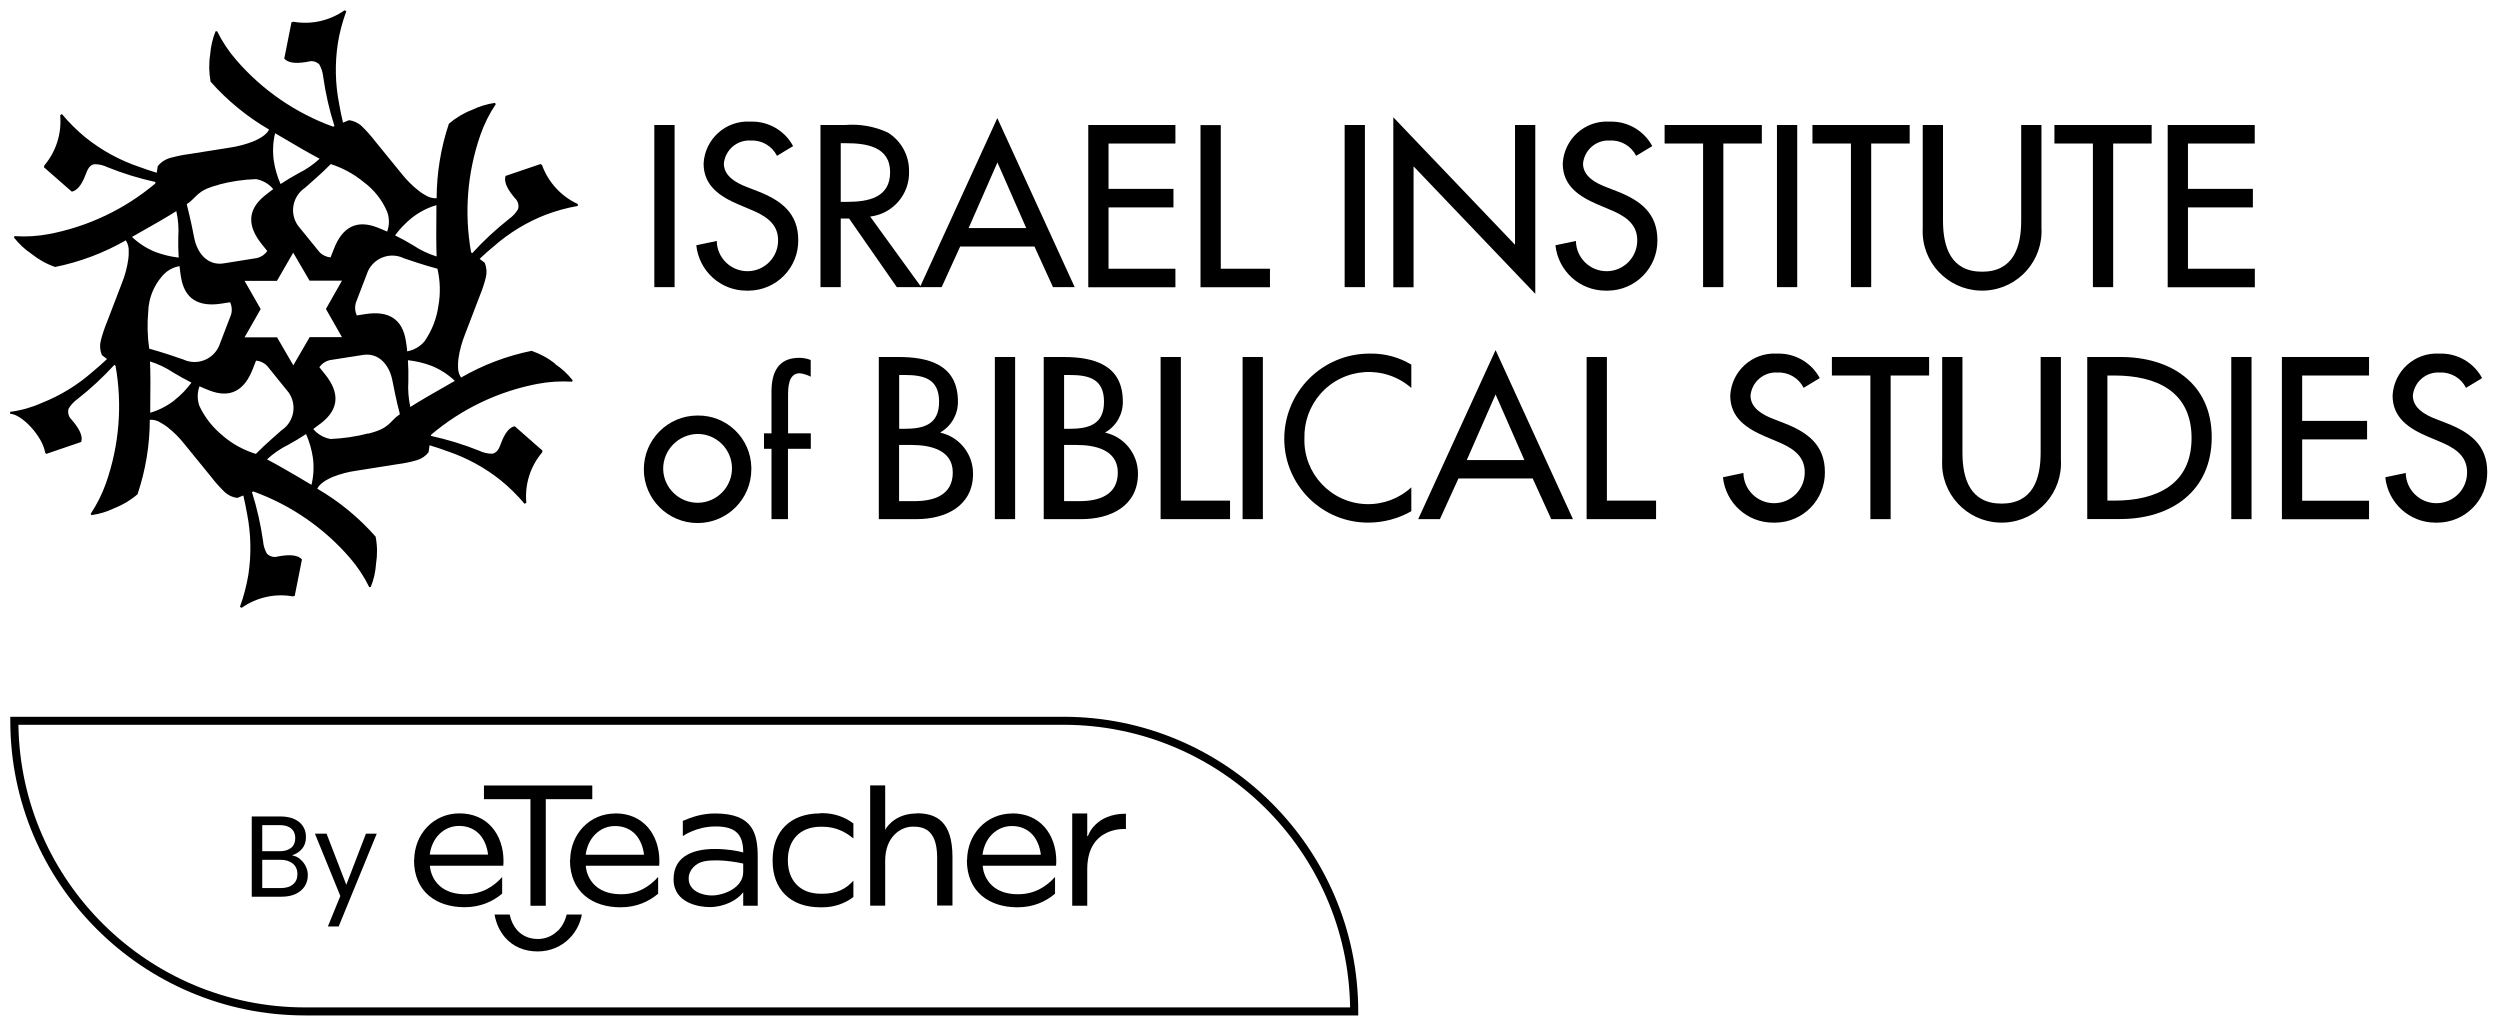
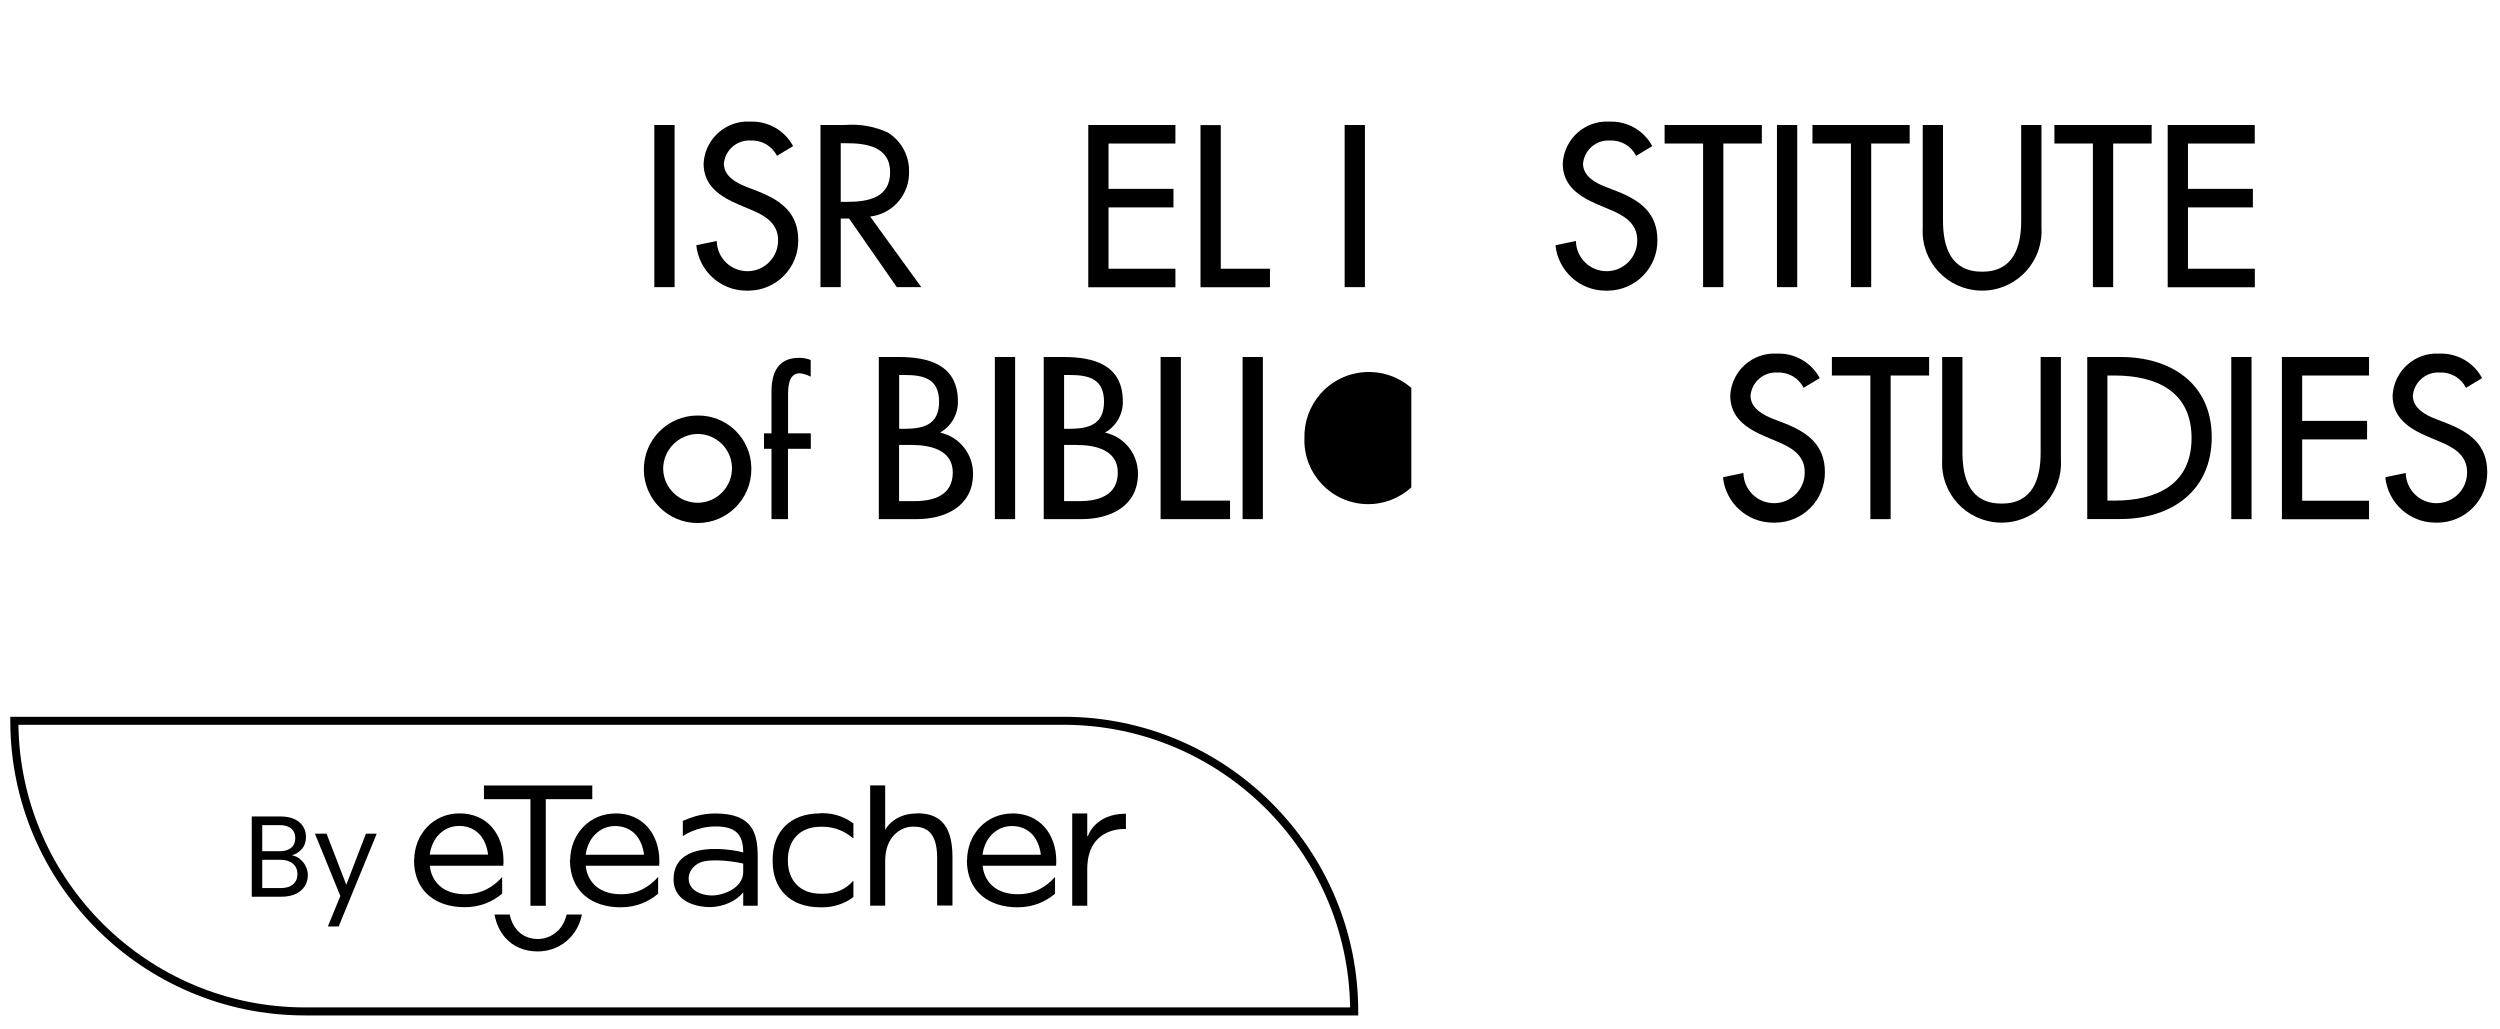
<svg xmlns="http://www.w3.org/2000/svg" id="Camada_1" viewBox="0 0 243 100">
  <g>
    <g>
      <path d="M29.16,83.49c-.24-.19-.49-.3-.78-.35.41-.13.74-.35.99-.65.25-.3.37-.68.37-1.15,0-.37-.09-.71-.28-1.01-.19-.3-.47-.54-.84-.71-.37-.17-.82-.26-1.35-.26h-2.8v7.8h2.91c.52,0,.98-.09,1.36-.27.38-.18.68-.43.88-.75.2-.32.3-.67.3-1.07,0-.31-.07-.61-.21-.88-.14-.28-.32-.51-.56-.69ZM25.49,80.2h1.69c.49,0,.87.11,1.13.34.26.22.39.53.39.93s-.13.71-.39.93c-.26.22-.63.34-1.11.34h-1.71v-2.53ZM28.48,85.96c-.28.24-.68.36-1.19.36h-1.8v-2.75h1.77c.5,0,.9.13,1.2.37.3.25.45.59.45,1.02s-.14.76-.43,1Z" />
      <polygon points="33.66 86 31.74 81.03 30.61 81.03 33.08 87.09 31.87 90.05 32.92 90.05 36.62 81.03 35.57 81.03 33.66 86" />
      <path d="M54.22,90.46c-.53.53-1.2.81-1.94.81-.82,0-1.51-.3-2.01-.85-.35-.4-.61-.93-.73-1.53h-1.47c.15.87.51,1.64,1.03,2.24.77.88,1.86,1.35,3.16,1.35,1.22,0,2.33-.47,3.15-1.33.59-.62.99-1.4,1.15-2.26h-1.48c-.14.61-.44,1.16-.84,1.57Z" />
      <path d="M79.74,79.06c-2.96,0-4.64,1.79-4.64,4.5v.13c0,2.71,1.68,4.5,4.64,4.5h.21c1.13,0,2.18-.37,3-1v-1.59c-.74.82-1.61,1.27-3,1.27h-.18c-2.08,0-3.19-1.37-3.19-3.23v-.05c0-1.86,1.11-3.23,3.19-3.23h.18c1.34,0,2.27.54,3,1.14v-1.46c-.82-.62-1.86-1-3-1h-.21Z" />
      <path d="M89.1,79.07c-1.84,0-2.78,1.06-3.06,1.59v-4.32h-1.46v11.69h1.46v-4.38c0-2.28,1.47-3.3,2.68-3.3.9,0,2.37.14,2.37,3.01v4.66h1.49v-4.72c0-3.48-1.58-4.25-3.48-4.25Z" />
      <path d="M48.82,85.24c-.86.96-2.02,1.68-3.59,1.68-3.26,0-3.45-2.62-3.44-2.77h7.13v-.06c.02-.15.02-.29.02-.41,0-1.28-.4-2.44-1.12-3.27-.77-.88-1.86-1.35-3.16-1.35-1.22,0-2.33.47-3.15,1.33-.8.84-1.24,1.98-1.25,3.2h-.02c0,3.11,2.2,4.59,4.92,4.59,1.58,0,2.77-.58,3.65-1.32v-1.63ZM42.69,81.09c.53-.53,1.2-.81,1.94-.81.82,0,1.51.3,2.01.85.43.49.71,1.17.8,1.94h-5.67c.1-.78.42-1.48.92-1.98Z" />
      <path d="M59.82,79.07c-1.22,0-2.33.47-3.15,1.33-.8.84-1.24,1.98-1.25,3.2h-.02c0,3.11,2.2,4.59,4.92,4.59,1.58,0,2.77-.58,3.65-1.32v-1.63c-.86.96-2.02,1.68-3.59,1.68-3.26,0-3.45-2.62-3.44-2.77h7.13v-.06c.02-.15.02-.29.02-.41,0-1.28-.4-2.44-1.12-3.27-.77-.88-1.86-1.35-3.16-1.35ZM56.93,83.08c.1-.78.42-1.48.92-1.98.53-.53,1.2-.81,1.94-.81.82,0,1.51.3,2.01.85.43.49.71,1.17.8,1.94h-5.67Z" />
      <path d="M98.4,79.07c-1.22,0-2.33.47-3.15,1.33-.8.84-1.24,1.98-1.25,3.2h-.02c0,3.11,2.2,4.59,4.92,4.59,1.58,0,2.77-.58,3.65-1.32v-1.63c-.86.96-2.02,1.68-3.59,1.68-3.26,0-3.45-2.62-3.44-2.77h7.13v-.06c.02-.15.02-.29.02-.41,0-1.28-.4-2.44-1.12-3.27-.77-.88-1.86-1.35-3.16-1.35ZM95.5,83.08c.1-.78.42-1.48.92-1.98.53-.53,1.2-.81,1.94-.81.82,0,1.51.3,2.01.85.43.49.71,1.17.8,1.94h-5.67Z" />
      <polygon points="51.56 88.04 53.05 88.04 53.05 77.68 57.57 77.68 57.57 76.35 47.04 76.35 47.04 77.68 51.56 77.68 51.56 88.04" />
      <path d="M69.51,79.07c-1.28,0-2.25.34-3.14.72v1.48s1.29-.94,3.19-.94c2.04,0,2.68.86,2.68,2.53-.5-.15-1.54-.34-2.77-.34-1.84,0-4,.55-4,2.94s2.6,2.71,3.5,2.71c1.39,0,2.67-.65,3.27-1.44v1.31h1.41v-4.73c0-2.3-.46-4.24-4.14-4.24ZM72.24,84.76c0,1.53-1.88,2.28-3.06,2.28-.9,0-2.25-.43-2.24-1.65,0-.85.71-1.53,1.55-1.68,1.61-.28,3.75.23,3.75.23v.82Z" />
      <path d="M105.74,81.27h-.06v-2.2h-1.46v8.97h1.46v-3.54c0-4.24,3.76-3.92,3.76-3.92v-1.49c-3.04,0-3.7,2.19-3.7,2.19Z" />
    </g>
    <g id="Rectangle_3574">
      <path d="M132.02,98.7H29.64c-15.79,0-28.64-12.85-28.64-28.64v-.39h102.38c15.79,0,28.64,12.85,28.64,28.64v.39ZM1.79,70.45c.21,15.18,12.63,27.47,27.85,27.47h101.59c-.21-15.18-12.63-27.47-27.85-27.47H1.79Z" />
    </g>
  </g>
  <g id="iibs-logo-yellow-blue">
    <g id="Group_8471">
      <g id="Group_8470">
-         <path id="Path_33225" d="M53.99,35.38c-.69-.56-1.48-.99-2.32-1.28-2.41.49-4.73,1.37-6.86,2.6-.21-.33-.31-.72-.29-1.11,0-.24,0-.48.04-.72.11-.8.33-1.59.63-2.35h0l1.44-3.76c.25-.6.45-1.21.6-1.83.11-.46.07-.94-.11-1.38l-.5-.39c.43-.41.89-.82,1.38-1.22,1.49-1.31,3.2-2.35,5.05-3.07,1.01-.38,2.05-.67,3.11-.85v-.19c-1.61-.74-2.86-2.1-3.47-3.77l-.14-.12-3.41,1.16c-.16.49.08,1.14.73,1.94l.19.23c.29.27.41.69.29,1.07-.22.37-.52.69-.87.94-1.28,1.01-2.48,2.12-3.58,3.33l-.11-.09c-.68-3.81-.37-7.73.9-11.39.37-1.06.87-2.07,1.5-3.01l-.09-.12c-.76.11-1.51.34-2.2.67-.83.32-1.6.78-2.27,1.36-.78,2.33-1.18,4.78-1.19,7.24-.39.02-.78-.09-1.11-.31-.21-.12-.42-.25-.61-.4-.64-.5-1.22-1.08-1.72-1.72h0l-2.54-3.12c-.39-.51-.82-.99-1.28-1.44-.34-.33-.78-.53-1.25-.6l-.59.24c-.14-.58-.26-1.18-.37-1.8-.39-1.95-.43-3.95-.13-5.92.17-1.06.45-2.1.82-3.11l-.17-.09c-1.45,1.02-3.25,1.42-4.99,1.11l-.17.06-.7,3.53c.34.39,1.03.5,2.05.34l.29-.05c.38-.12.8,0,1.07.28.21.38.34.79.38,1.22.23,1.61.59,3.21,1.09,4.76l-.14.06c-3.64-1.32-6.88-3.55-9.41-6.48-.74-.85-1.36-1.79-1.86-2.8l-.15.02c-.29.72-.46,1.47-.52,2.24-.14.88-.12,1.78.04,2.65,1.63,1.84,3.55,3.41,5.68,4.65,0,0-.12.38-.82.8-.21.12-.42.23-.65.33-.75.3-1.54.51-2.35.63h0l-3.97.63c-.64.08-1.27.22-1.89.39-.45.14-.85.41-1.14.79l-.09.63c-.57-.17-1.15-.36-1.74-.58-1.88-.64-3.64-1.6-5.19-2.85-.83-.68-1.6-1.44-2.29-2.27l-.17.1c.16,1.77-.39,3.53-1.54,4.89l-.04.18,2.71,2.37c.51-.1.95-.64,1.32-1.6l.11-.28c.18-.48.44-.75.78-.79.43,0,.86.1,1.25.29,1.51.61,3.07,1.09,4.67,1.44l-.02.15c-2.96,2.49-6.51,4.18-10.32,4.91-1.11.21-2.24.28-3.36.2l-.05.14c.48.61,1.04,1.14,1.68,1.57.69.56,1.48,1,2.32,1.29,2.41-.49,4.73-1.36,6.87-2.59.21.33.31.72.28,1.11,0,.24,0,.48-.04.72-.11.8-.32,1.59-.63,2.35h0l-1.44,3.76c-.25.6-.45,1.21-.61,1.83-.11.46-.07.94.11,1.38l.5.39c-.43.41-.89.82-1.38,1.22-1.47,1.3-3.16,2.34-5,3.06-.96.43-1.99.72-3.03.85v.19c1.16.05,3.16,2.22,3.4,3.78l.1.12,3.4-1.16c.17-.49-.09-1.14-.74-1.94l-.19-.23c-.29-.27-.41-.69-.29-1.07.22-.37.52-.69.87-.94,1.28-1,2.48-2.12,3.58-3.32l.11.09c.68,3.81.36,7.73-.92,11.39-.37,1.06-.88,2.07-1.5,3.01l.09.12c.76-.11,1.51-.33,2.2-.67.83-.32,1.6-.78,2.27-1.36.78-2.33,1.19-4.78,1.19-7.24.39-.02.78.09,1.1.31.21.12.42.25.61.4.64.5,1.21,1.08,1.71,1.72h0l2.55,3.13c.39.51.82.99,1.28,1.44.34.33.78.54,1.25.6l.59-.24c.14.58.26,1.18.37,1.8.38,1.95.42,3.95.12,5.91-.18,1.06-.45,2.11-.82,3.12l.17.09c1.45-1.02,3.25-1.42,4.99-1.11l.17-.06.7-3.53c-.34-.39-1.03-.5-2.05-.34l-.29.05c-.38.12-.8,0-1.07-.28-.21-.38-.34-.79-.37-1.22-.23-1.61-.59-3.21-1.08-4.76l.14-.06c3.64,1.32,6.88,3.55,9.41,6.49.73.85,1.36,1.8,1.85,2.81l.15-.02c.29-.71.46-1.47.51-2.24.14-.88.13-1.78-.04-2.65-1.63-1.85-3.54-3.42-5.67-4.66,0,0,.12-.37.82-.8.21-.12.42-.23.65-.33.75-.3,1.54-.51,2.35-.62h0l3.97-.63c.64-.08,1.27-.21,1.89-.39.45-.13.86-.41,1.14-.78l.09-.67c.58.17,1.17.37,1.77.59,1.88.64,3.64,1.6,5.18,2.84.83.68,1.6,1.44,2.29,2.26l.17-.1c-.17-1.77.38-3.53,1.53-4.89l.04-.18-2.7-2.37c-.51.1-.95.64-1.31,1.6l-.11.28c-.18.48-.44.75-.78.79-.43,0-.86-.1-1.25-.29-1.52-.61-3.09-1.09-4.69-1.44l.02-.12c2.96-2.51,6.52-4.21,10.34-4.94,1.11-.21,2.24-.28,3.36-.21l.05-.14c-.48-.61-1.05-1.14-1.7-1.57ZM40.05,21.16c.71-.55,1.51-.97,2.37-1.22-.03,2.37-.02,4.04.02,4.99-.8-.25-1.57-.61-2.27-1.08-.59-.36-1.18-.68-1.77-.97.47-.64,1.02-1.21,1.64-1.71h0ZM35.34,17.69c1.01.74,1.8,1.74,2.29,2.89.23.62.23,1.31,0,1.93-.33-.15-.65-.28-.98-.41-1.98-.76-3.38-.05-4.21,2.13l-.31.79c-.41-.04-.8-.22-1.08-.52l-2.08-2.56c-.84-1.17-.56-2.8.61-3.64.02-.01.04-.03.06-.04l1.05-.93c.48-.42,1.01-.93,1.46-1.38,1.16.37,2.24.96,3.18,1.73ZM33.25,32.77h-3.15s-1.59,2.74-1.59,2.74l-1.58-2.72h-3.16s1.57-2.75,1.57-2.75l-1.57-2.74h3.15s1.58-2.74,1.58-2.74l1.59,2.72h3.15s-1.56,2.75-1.56,2.75l1.56,2.74ZM26.74,12.95c2.04,1.21,3.48,2.04,4.33,2.48-.62.57-1.32,1.05-2.07,1.42-.61.33-1.18.68-1.73,1.04-.32-.73-.54-1.49-.66-2.28-.12-.89-.08-1.79.13-2.66ZM21.24,17.95c1.19-.32,2.42-.5,3.65-.54.65.12,1.25.46,1.67.97-.29.21-.57.43-.84.65-1.64,1.33-1.73,2.9-.27,4.71l.53.66c-.24.34-.59.58-.99.68l-3.25.52c-1.5.24-2.54-.92-2.85-2.42l-.28-1.38c-.13-.62-.31-1.34-.46-1.95,1.03-.68.92-1.34,3.09-1.88h0ZM12.83,23.03c2.07-1.16,3.51-2,4.31-2.51.18.82.25,1.66.19,2.5-.02.69,0,1.36.04,2.02-.79-.09-1.56-.28-2.3-.56-.83-.34-1.59-.83-2.24-1.45h0ZM16.97,38.9c-.71.55-1.51.97-2.37,1.22.03-2.37.03-4.04-.02-4.99.8.25,1.57.62,2.26,1.08.59.36,1.18.68,1.77.98-.47.64-1.02,1.21-1.64,1.7ZM17.75,34.92l-1.33-.45c-.6-.2-1.31-.41-1.92-.58-.17-1.2-.2-2.41-.09-3.62.04-1.27.52-2.48,1.36-3.44.43-.51,1.02-.85,1.68-.96.04.36.08.71.14,1.05.33,2.09,1.65,2.95,3.94,2.59l.84-.13c.17.37.21.8.09,1.2l-1.18,3.08c-.6,1.31-2.14,1.89-3.45,1.29-.03-.01-.05-.02-.08-.04ZM21.68,42.37c-.97-.78-1.76-1.77-2.29-2.89-.23-.62-.23-1.31,0-1.93.33.15.65.28.98.41,1.98.76,3.38.05,4.21-2.12l.31-.79c.41.04.8.22,1.08.52l2.08,2.57c.83,1.17.56,2.8-.61,3.63-.02.01-.04.03-.06.04l-1.05.93c-.48.42-1.01.93-1.46,1.38-1.17-.36-2.25-.95-3.18-1.73h0ZM30.28,47.13c-2.04-1.22-3.48-2.04-4.33-2.48.62-.57,1.32-1.05,2.07-1.42.61-.33,1.18-.68,1.73-1.04.32.73.54,1.49.66,2.28.12.89.08,1.79-.14,2.67h0ZM35.78,42.13c-1.19.31-2.42.49-3.66.54-.65-.12-1.25-.46-1.67-.97.29-.21.57-.42.85-.64,1.65-1.33,1.74-2.9.27-4.71l-.53-.66c.24-.34.59-.58.99-.68l3.25-.51c1.5-.24,2.54.92,2.85,2.43l.28,1.38c.13.62.3,1.34.46,1.95-1.03.68-.89,1.35-3.08,1.89h0ZM39.45,33.13c-.33-2.09-1.64-2.96-3.94-2.6l-.83.13c-.18-.38-.21-.81-.1-1.21l1.18-3.08c.6-1.31,2.14-1.89,3.45-1.29.02,0,.04.02.06.03l1.33.44c.6.2,1.31.41,1.92.57.27,1.19.31,2.42.09,3.62-.17,1.24-.64,2.42-1.35,3.44-.43.51-1.02.85-1.68.97-.03-.34-.07-.68-.13-1.02h0ZM39.88,39.55c-.18-.82-.24-1.66-.19-2.49.02-.7,0-1.38-.04-2.05.79.09,1.57.27,2.32.56.83.34,1.59.83,2.24,1.45-2.09,1.18-3.53,2.03-4.33,2.54h0Z" />
-       </g>
+         </g>
      <path id="Path_33226" d="M65.57,27.91h-1.97v-15.76h1.97v15.76Z" />
      <path id="Path_33227" d="M75.52,15.14c-.48-.95-1.47-1.53-2.53-1.48-1.34-.09-2.5.9-2.63,2.24,0,1.23,1.21,1.88,2.19,2.26l1.13.44c2.24.88,3.91,2.11,3.91,4.74.03,2.68-2.12,4.88-4.8,4.91-.08,0-.16,0-.24,0-2.51,0-4.61-1.91-4.87-4.41l1.99-.42c.02,1.65,1.38,2.96,3.02,2.94,1.65-.02,2.96-1.38,2.94-3.02h0c0-1.69-1.36-2.43-2.72-2.99l-1.09-.46c-1.8-.77-3.43-1.8-3.43-3.99.12-2.37,2.13-4.2,4.5-4.08.05,0,.09,0,.14,0,1.69-.03,3.26.89,4.06,2.38l-1.57.95Z" />
      <path id="Path_33228" d="M89.55,27.91h-2.38l-4.64-6.67h-.81v6.67h-1.97v-15.76h2.38c1.43-.12,2.86.13,4.16.73,1.3.8,2.09,2.23,2.07,3.76.08,2.23-1.57,4.15-3.78,4.41l4.97,6.86ZM81.71,19.62h.63c2.01,0,4.18-.38,4.18-2.88s-2.34-2.82-4.28-2.82h-.52v5.71Z" />
-       <path id="Path_33229" d="M93.33,23.96l-1.8,3.95h-2.11l7.52-16.43,7.52,16.43h-2.11l-1.8-3.95h-7.23ZM96.95,15.79l-2.8,6.38h5.6l-2.8-6.38Z" />
      <path id="Path_33230" d="M105.79,12.15h8.46v1.8h-6.5v4.41h6.31v1.8h-6.31v5.96h6.5v1.8h-8.47v-15.76Z" />
      <path id="Path_33231" d="M118.65,26.12h4.79v1.8h-6.75v-15.76h1.97v13.96Z" />
      <path id="Path_33232" d="M132.67,27.91h-1.97v-15.76h1.97v15.76Z" />
-       <path id="Path_33233" d="M135.43,11.4l11.83,12.39v-11.64h1.97v16.41l-11.83-12.39v11.75h-1.97V11.4Z" />
      <path id="Path_33234" d="M159.03,15.14c-.48-.95-1.47-1.53-2.53-1.48-1.34-.09-2.5.9-2.63,2.24,0,1.23,1.21,1.88,2.19,2.26l1.13.44c2.24.88,3.91,2.11,3.91,4.74.03,2.68-2.12,4.88-4.8,4.91-.08,0-.16,0-.24,0-2.51,0-4.61-1.91-4.87-4.41l1.99-.42c.02,1.65,1.38,2.96,3.02,2.94,1.65-.02,2.96-1.38,2.94-3.02h0c0-1.69-1.36-2.43-2.72-2.99l-1.09-.46c-1.8-.77-3.43-1.8-3.43-3.99.12-2.37,2.13-4.2,4.5-4.08.05,0,.09,0,.14,0,1.69-.03,3.26.89,4.06,2.38l-1.57.95Z" />
      <path id="Path_33235" d="M167.5,27.91h-1.96v-13.96h-3.74v-1.8h9.45v1.8h-3.74v13.96Z" />
      <path id="Path_33236" d="M174.69,27.91h-1.97v-15.76h1.97v15.76Z" />
      <path id="Path_33237" d="M181.88,27.91h-1.97v-13.96h-3.74v-1.8h9.45v1.8h-3.74v13.96Z" />
      <path id="Path_33238" d="M188.86,12.15v9.31c0,2.57.77,4.95,3.8,4.95s3.8-2.38,3.8-4.95v-9.31h1.97v9.97c.19,3.19-2.23,5.93-5.42,6.12-3.19.19-5.93-2.23-6.12-5.42-.01-.23-.01-.47,0-.7v-9.97h1.96Z" />
      <path id="Path_33239" d="M205.4,27.91h-1.97v-13.96h-3.74v-1.8h9.45v1.8h-3.74v13.96Z" />
      <path id="Path_33240" d="M210.69,12.15h8.47v1.8h-6.49v4.41h6.31v1.8h-6.31v5.96h6.5v1.8h-8.47v-15.76Z" />
      <path id="Path_33241" d="M73.03,45.59c.01,2.89-2.32,5.24-5.2,5.25-2.89.01-5.24-2.32-5.25-5.2-.01-2.89,2.32-5.24,5.2-5.25,0,0,.01,0,.02,0,2.84-.05,5.18,2.22,5.23,5.06,0,.05,0,.1,0,.14ZM64.46,45.59c.04,1.85,1.57,3.31,3.41,3.28,1.85-.04,3.31-1.57,3.28-3.41-.04-1.82-1.52-3.28-3.34-3.28-1.86.03-3.36,1.55-3.35,3.41Z" />
      <path id="Path_33242" d="M78.81,36.62c-.33-.18-.69-.29-1.07-.34-1.14,0-1.14,1.44-1.14,2.26v3.58h2.21v1.5h-2.22v6.84h-1.6v-6.84h-.73v-1.5h.73v-4.06c0-1.82.62-3.28,2.69-3.28.38,0,.76.07,1.12.21v1.62Z" />
      <path id="Path_33243" d="M85.42,34.7h1.92c2.97,0,5.77.77,5.77,4.33.02,1.23-.63,2.37-1.69,2.99v.04c1.86.42,3.17,2.09,3.16,3.99,0,3.16-2.7,4.41-5.48,4.41h-3.68v-15.76ZM87.38,41.68h.51c1.86,0,3.39-.38,3.39-2.63s-1.51-2.6-3.34-2.6h-.54v5.23ZM87.38,48.71h1.51c1.82,0,3.72-.54,3.72-2.78s-2.26-2.68-4.01-2.68h-1.21v5.46Z" />
      <path id="Path_33244" d="M98.67,50.46h-1.97v-15.76h1.97v15.76Z" />
      <path id="Path_33245" d="M101.45,34.7h1.92c2.97,0,5.77.77,5.77,4.33.02,1.23-.63,2.37-1.69,2.99v.04c1.86.42,3.17,2.09,3.16,3.99,0,3.16-2.7,4.41-5.48,4.41h-3.68v-15.76ZM103.42,41.68h.5c1.86,0,3.39-.38,3.39-2.63s-1.51-2.6-3.34-2.6h-.54v5.23ZM103.42,48.71h1.51c1.82,0,3.72-.54,3.72-2.78s-2.26-2.68-4.01-2.68h-1.21v5.46Z" />
      <path id="Path_33246" d="M114.77,48.66h4.79v1.8h-6.75v-15.76h1.97v13.96Z" />
      <path id="Path_33247" d="M122.75,50.46h-1.97v-15.76h1.97v15.76Z" />
-       <path id="Path_33248" d="M137.18,37.71c-2.6-2.28-6.56-2.02-8.84.58-1.04,1.19-1.59,2.73-1.55,4.31-.11,3.42,2.58,6.29,6,6.4,1.62.05,3.2-.53,4.39-1.63v2.32c-1.26.72-2.69,1.1-4.14,1.11-4.51.03-8.18-3.6-8.21-8.1,0,0,0-.02,0-.03,0-4.58,3.69-8.29,8.27-8.3.04,0,.07,0,.11,0,1.4-.02,2.77.35,3.97,1.07v2.28Z" />
-       <path id="Path_33249" d="M141.76,46.51l-1.8,3.95h-2.11l7.52-16.43,7.52,16.43h-2.11l-1.8-3.95h-7.23ZM145.37,38.34l-2.8,6.38h5.6l-2.8-6.38Z" />
-       <path id="Path_33250" d="M156.18,48.66h4.79v1.8h-6.75v-15.76h1.97v13.96Z" />
+       <path id="Path_33248" d="M137.18,37.71c-2.6-2.28-6.56-2.02-8.84.58-1.04,1.19-1.59,2.73-1.55,4.31-.11,3.42,2.58,6.29,6,6.4,1.62.05,3.2-.53,4.39-1.63v2.32v2.28Z" />
      <path id="Path_33251" d="M175.31,37.69c-.48-.95-1.47-1.53-2.53-1.48-1.34-.09-2.5.9-2.63,2.24,0,1.23,1.21,1.88,2.19,2.26l1.13.44c2.24.88,3.91,2.11,3.91,4.74.03,2.68-2.12,4.88-4.8,4.91-.08,0-.16,0-.24,0-2.51,0-4.61-1.91-4.87-4.41l1.99-.42c.02,1.65,1.38,2.96,3.02,2.94,1.65-.02,2.96-1.38,2.94-3.02h0c0-1.69-1.36-2.43-2.72-2.99l-1.09-.46c-1.8-.77-3.43-1.8-3.43-3.99.12-2.37,2.13-4.2,4.5-4.08.05,0,.09,0,.14,0,1.69-.03,3.26.89,4.06,2.38l-1.57.95Z" />
      <path id="Path_33252" d="M183.77,50.46h-1.97v-13.96h-3.74v-1.8h9.45v1.8h-3.74v13.96Z" />
      <path id="Path_33253" d="M190.75,34.7v9.3c0,2.57.77,4.95,3.8,4.95s3.8-2.38,3.8-4.95v-9.3h1.97v9.97c.19,3.19-2.23,5.93-5.42,6.12-3.19.19-5.93-2.23-6.12-5.42-.01-.23-.01-.47,0-.7v-9.97h1.96Z" />
      <path id="Path_33254" d="M202.88,34.7h3.26c4.83,0,8.84,2.55,8.84,7.79s-3.93,7.96-8.9,7.96h-3.2v-15.76ZM204.84,48.66h.69c4.01,0,7.49-1.51,7.49-6.08s-3.47-6.08-7.49-6.08h-.69v12.17Z" />
      <path id="Path_33255" d="M218.85,50.46h-1.97v-15.76h1.97v15.76Z" />
      <path id="Path_33256" d="M221.8,34.7h8.47v1.8h-6.5v4.41h6.31v1.8h-6.31v5.96h6.5v1.8h-8.47v-15.76Z" />
      <path id="Path_33257" d="M239.69,37.69c-.48-.95-1.47-1.53-2.53-1.48-1.34-.09-2.5.9-2.63,2.24,0,1.23,1.21,1.88,2.19,2.26l1.13.44c2.24.88,3.91,2.11,3.91,4.74.03,2.68-2.12,4.88-4.8,4.91-.08,0-.16,0-.24,0-2.51,0-4.61-1.91-4.87-4.41l1.99-.42c.02,1.65,1.38,2.96,3.02,2.94,1.65-.02,2.96-1.38,2.94-3.02h0c0-1.69-1.36-2.43-2.72-2.99l-1.09-.46c-1.8-.77-3.43-1.8-3.43-3.99.12-2.37,2.13-4.2,4.5-4.08.05,0,.09,0,.14,0,1.69-.03,3.26.89,4.06,2.38l-1.56.95Z" />
    </g>
  </g>
</svg>